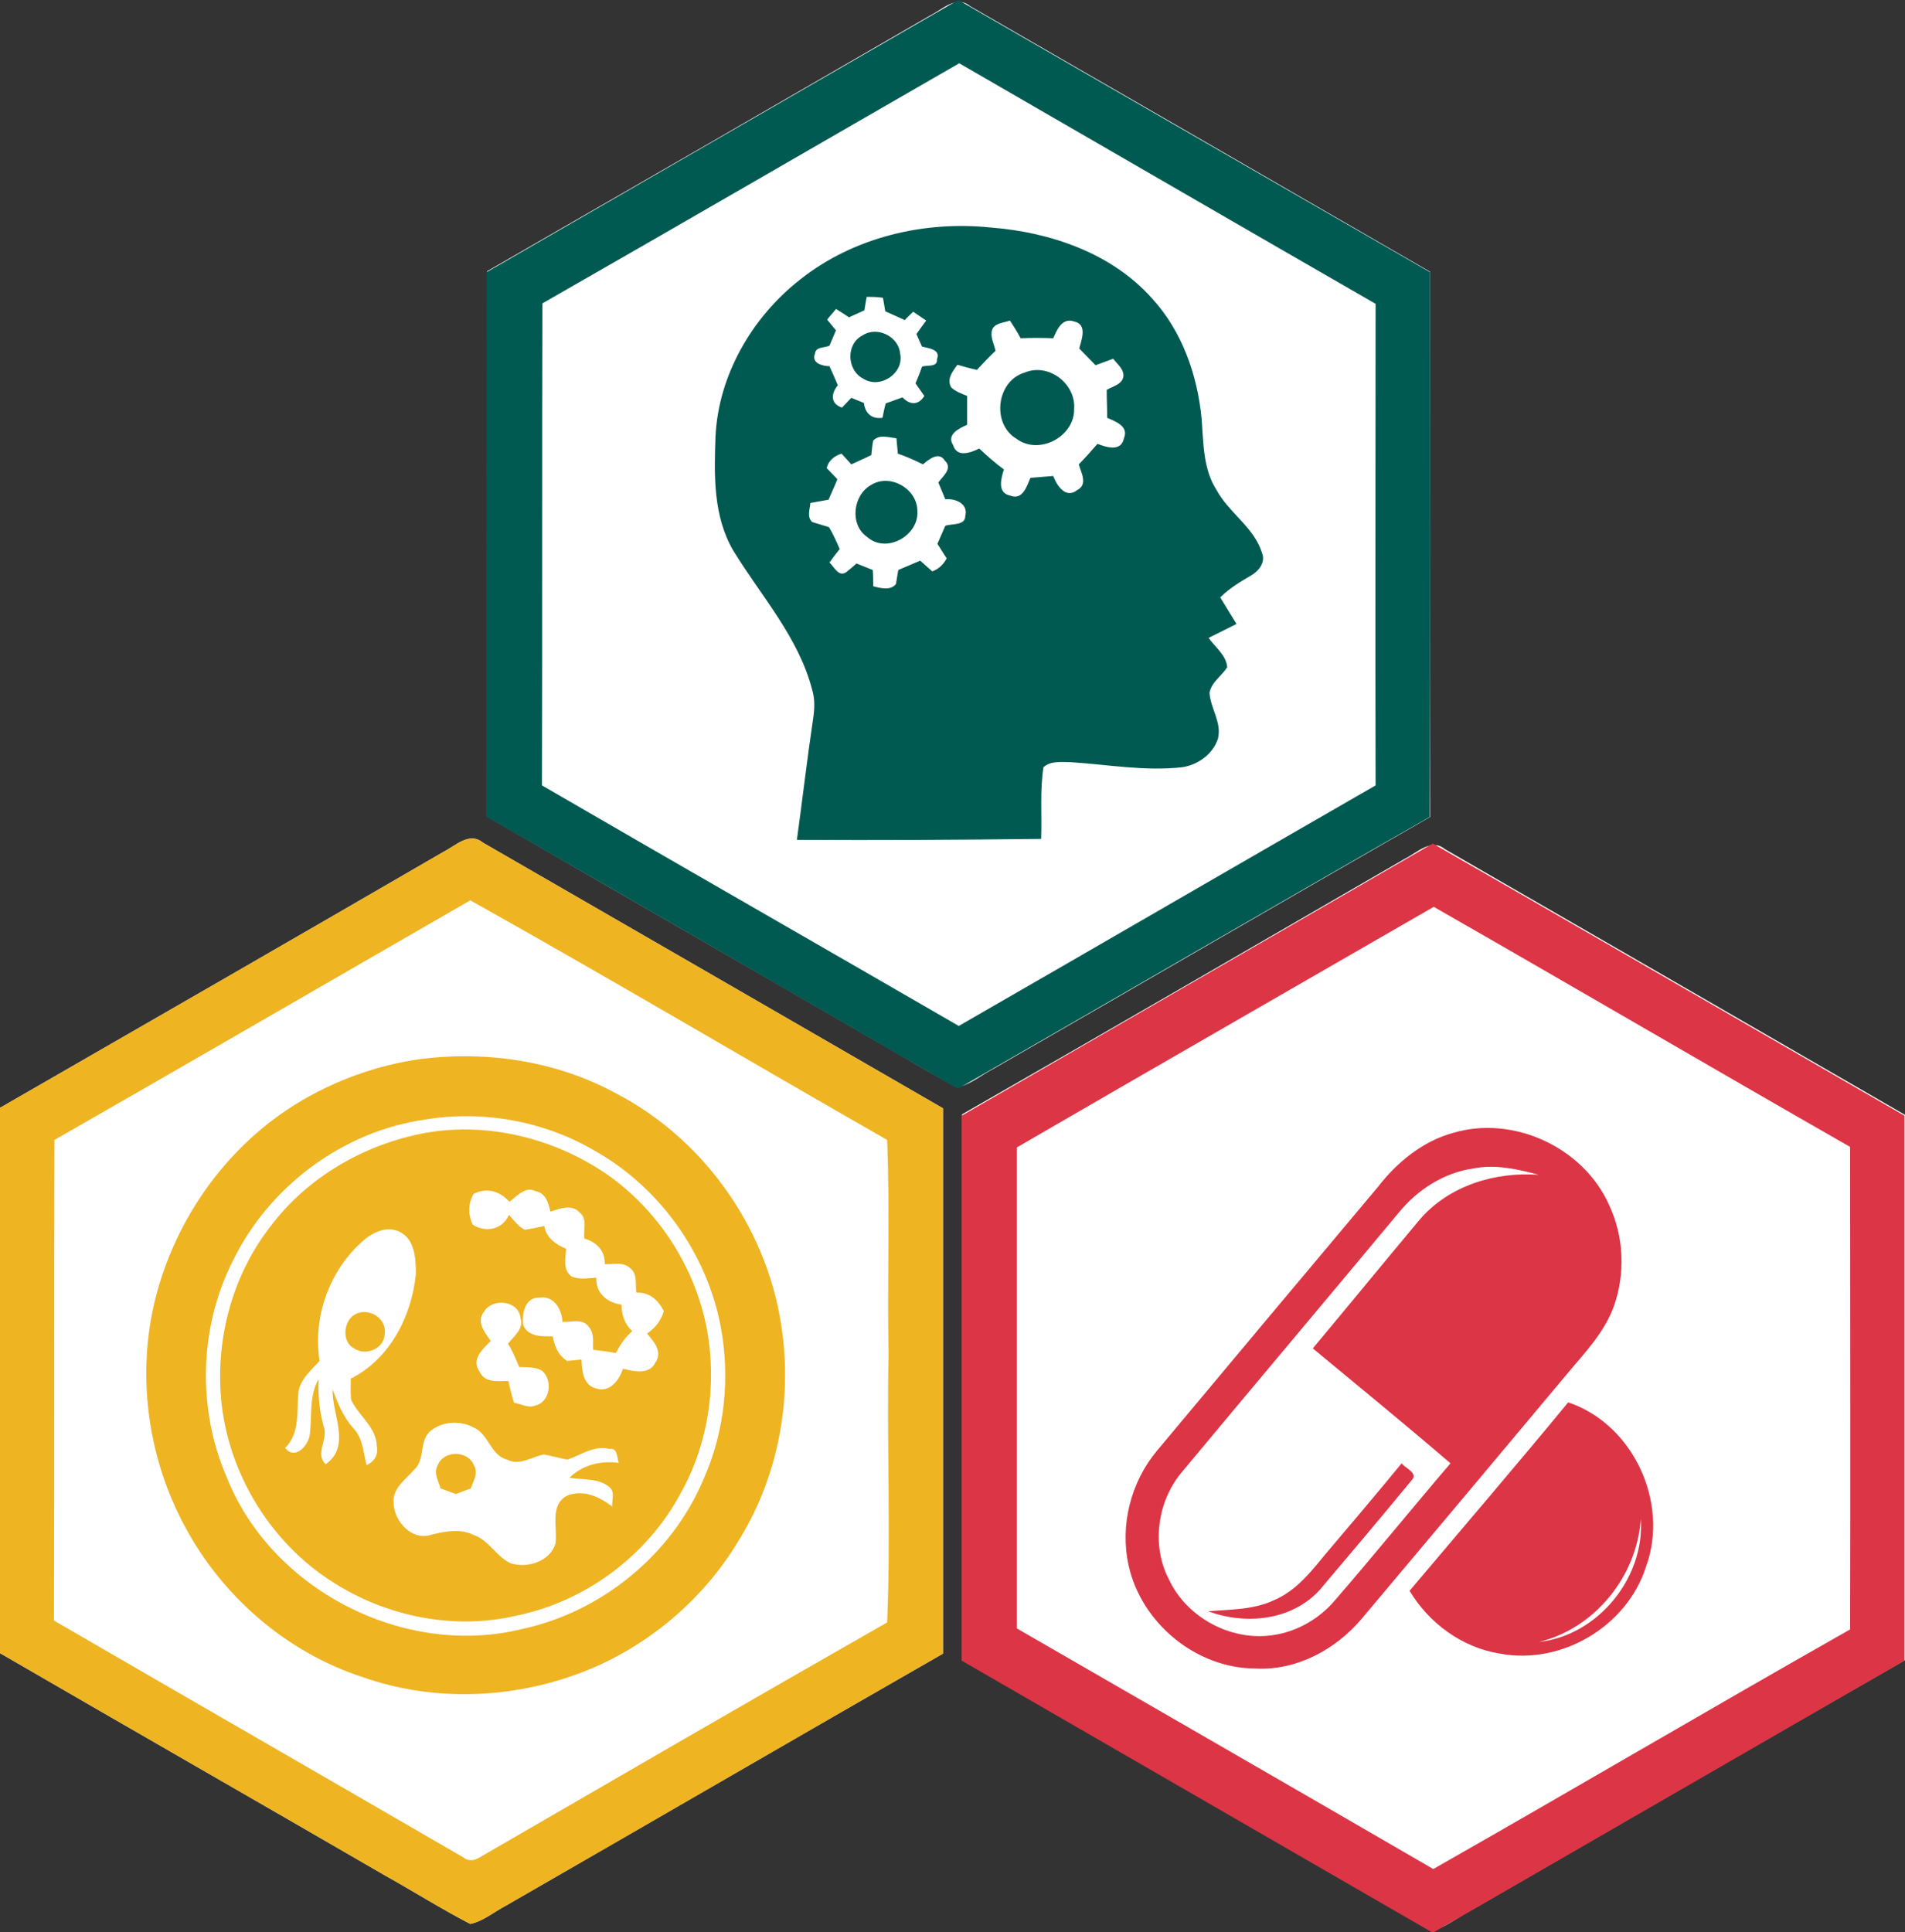
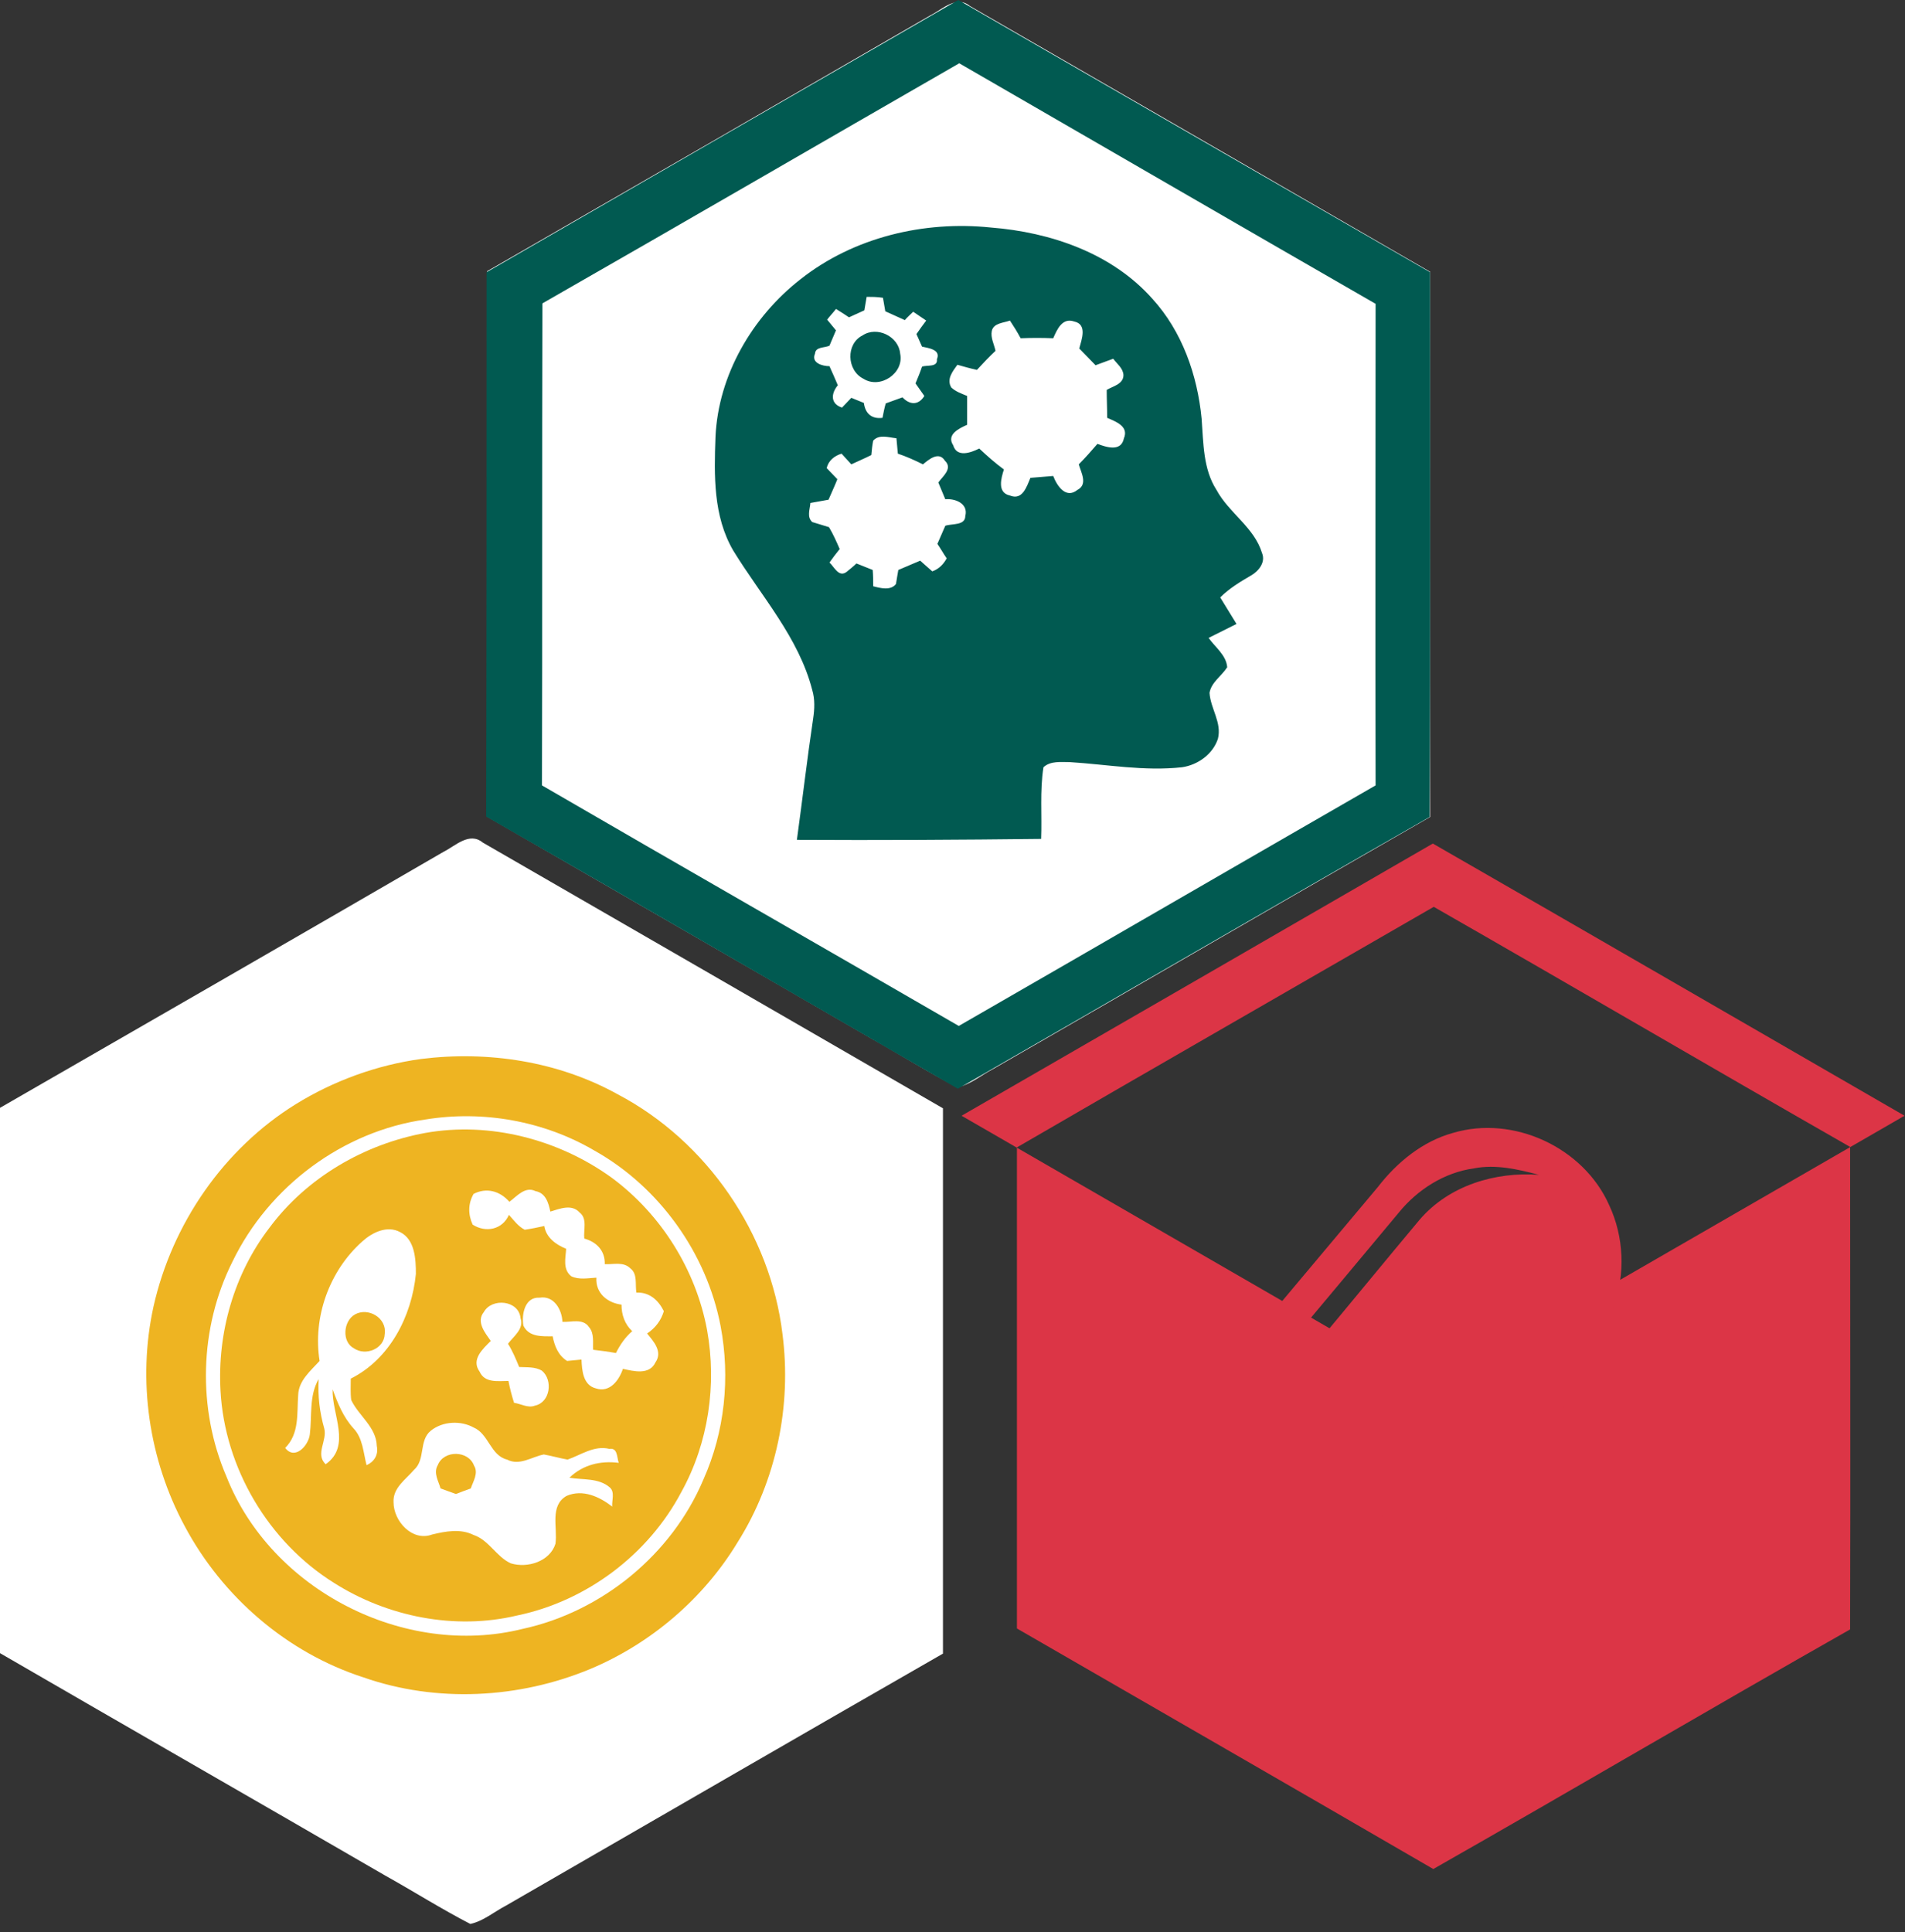
<svg xmlns="http://www.w3.org/2000/svg" version="1.2" baseProfile="tiny" id="Layer_1" x="0px" y="0px" viewBox="0 0 409.5 415.3" xml:space="preserve">
  <rect x="0" y="0" width="409.5" height="415.3" fill="#333333" stroke="none" />
  <g>
    <g>
      <path fill="#FFFFFF" d="M200,3.3c2.6-1.3,5.6-4.4,8.5-2c32.9,19,65.9,38,98.9,57.1c0,39.1,0,78.2,0,117.2    c-31.4,18-62.7,36.2-94,54.2c-2.5,1.3-4.8,3.3-7.6,3.9c-6.2-3.2-12.2-7-18.3-10.4c-27.6-16-55.2-31.8-82.8-47.8V58.3    C136.5,40,168.2,21.7,200,3.3z" />
    </g>
    <g>
      <path fill="#015A51" d="M104.6,58.5C138.4,39,172.2,19.5,206,0c33.8,19.5,67.6,39,101.4,58.5c0,39,0.1,78.1-0.1,117.1    c-33.8,19.3-67.6,39-101.4,58.4c-33.8-19.5-67.5-39.1-101.4-58.5C104.6,136.6,104.6,97.6,104.6,58.5z M116.6,65.2    c-0.1,34.5,0,69.1-0.1,103.6c29.8,17.3,59.7,34.4,89.6,51.7c29.9-17.2,59.7-34.5,89.6-51.7c-0.1-34.5,0-69,0-103.5    c-29.9-17.2-59.7-34.5-89.5-51.7C176.3,30.8,146.5,48.1,116.6,65.2z" />
    </g>
    <g>
      <path fill="#015A51" d="M172.1,60c11.4-9,26.5-12.6,40.9-11.1c12.8,1,26,5.5,34.7,15.3c6.4,7,9.7,16.4,10.6,25.8    c0.4,5.2,0.3,10.8,3.2,15.3c2.7,5,8.1,8,9.8,13.6c0.8,2-0.8,3.9-2.4,4.8c-2.4,1.4-4.7,2.8-6.6,4.7c1.2,1.9,2.3,3.8,3.5,5.7    c-2,1-4,2-6,3c1.4,2,3.8,3.7,4,6.3c-1.2,1.9-3.4,3.2-3.8,5.5c0.2,3.4,2.7,6.4,1.8,9.9c-1.1,3.3-4.3,5.6-7.7,6.1    c-8.1,0.9-16.1-0.6-24.1-1.1c-1.9,0-4.2-0.3-5.7,1.1c-0.8,5.1-0.3,10.3-0.5,15.4c-17.5,0.2-35,0.3-52.5,0.2    c1.2-8.7,2.2-17.4,3.5-26.1c0.3-2,0.4-4.1-0.2-6.1c-2.9-11.3-11-20.2-17-30c-4.3-7.4-4.1-16.1-3.8-24.4    C154.4,80.6,161.7,68.1,172.1,60z M186.3,63.8c-0.1,0.7-0.4,2.2-0.5,2.9c-1.1,0.5-2.2,1-3.3,1.5c-0.9-0.6-1.8-1.2-2.8-1.8    c-0.6,0.8-1.3,1.5-1.9,2.3c0.5,0.6,1.4,1.7,1.9,2.3c-0.5,1.1-0.9,2.2-1.4,3.3c-1.1,0.5-3,0.2-3.1,1.7c-0.9,2,1.6,2.7,3.1,2.7    c0.6,1.3,1.2,2.7,1.8,4.1c-1.5,1.8-1.6,4,0.9,4.8c0.5-0.5,1.5-1.6,2-2.1c0.7,0.3,2,0.8,2.7,1.1c0.3,2.3,1.7,3.5,4,3.2    c0.2-1,0.4-2.1,0.7-3.1c1.2-0.4,2.4-0.9,3.6-1.3c1.5,1.6,3.4,1.8,4.7-0.3c-0.6-0.9-1.3-1.8-1.9-2.7c0.5-1.2,1-2.4,1.4-3.6    c1.1-0.4,3.4,0.2,3.2-1.6c0.9-2.1-1.9-2.4-3.2-2.7c-0.4-0.9-0.8-1.8-1.2-2.7c0.7-1,1.4-2,2.1-2.9c-0.9-0.6-1.9-1.3-2.8-1.9    c-0.4,0.4-1.4,1.3-1.8,1.8c-1.4-0.6-2.8-1.3-4.2-1.9c-0.1-0.7-0.4-2.2-0.5-2.9C188.5,63.8,187.4,63.8,186.3,63.8z M226.4,72.7    c-2.3-0.1-4.7-0.1-7,0c-0.7-1.3-1.5-2.6-2.3-3.8c-1.3,0.5-3.5,0.5-3.9,2.2c-0.3,1.5,0.5,2.9,0.8,4.3c-1.4,1.3-2.7,2.7-4,4.1    c-1.4-0.3-2.8-0.7-4.2-1.1c-1,1.4-2.4,3.1-1.3,4.9c1,0.9,2.2,1.3,3.4,1.8c0,2.1,0,4.1,0,6.2c-1.8,0.8-4.5,2.1-3,4.4    c0.8,2.7,3.8,1.6,5.6,0.7c1.7,1.6,3.4,3.1,5.3,4.5c-0.6,1.9-1.5,5,1.3,5.6c2.7,1.1,3.6-1.9,4.4-3.8c1.6-0.1,3.3-0.3,4.9-0.4    c0.8,2.1,2.7,5,5.2,3c2.3-1.2,0.8-3.7,0.3-5.5c1.4-1.4,2.7-2.9,4-4.4c1.9,0.7,5.1,1.8,5.7-1.2c1.1-2.6-1.8-3.6-3.6-4.4    c0-2-0.1-4-0.1-6c1.3-0.8,3.6-1.2,3.6-3.2c-0.1-1.5-1.4-2.4-2.2-3.5c-1.3,0.5-2.5,0.9-3.8,1.4c-1.2-1.2-2.3-2.4-3.5-3.6    c0.5-1.9,1.8-5.2-1.1-5.8C228.3,68.2,227.2,70.9,226.4,72.7z M187.7,94.7c-0.2,1-0.3,2-0.4,3.1c-1.4,0.7-2.8,1.3-4.3,2    c-0.7-0.8-1.4-1.5-2.1-2.3c-1.6,0.5-2.8,1.5-3.2,3.1c0.8,0.8,1.5,1.6,2.3,2.4c-0.6,1.5-1.3,3-1.9,4.4c-1.3,0.2-2.6,0.5-3.9,0.7    c-0.1,1.4-0.8,3,0.4,4.1c1.2,0.4,2.4,0.7,3.6,1.1c0.9,1.5,1.6,3.1,2.3,4.7c-0.8,1-1.5,1.9-2.2,2.9c1,0.9,2,3.3,3.7,2    c0.5-0.4,1.6-1.3,2.1-1.8c1.2,0.5,2.3,0.9,3.5,1.4c0.1,1.2,0.1,2.3,0.1,3.5c1.5,0.4,3.8,1,4.9-0.5c0.1-0.8,0.4-2.3,0.5-3    c1.6-0.7,3.1-1.3,4.7-2c0.9,0.8,1.7,1.5,2.6,2.3c1.4-0.5,2.4-1.5,3.1-2.8c-0.7-1-1.3-2.1-2-3.1c0.6-1.3,1.1-2.6,1.7-3.9    c1.4-0.5,4.3,0,4.3-2.1c0.7-2.7-2.2-3.8-4.3-3.6c-0.5-1.2-1-2.4-1.5-3.6c0.9-1.3,3.2-3,1.4-4.7c-1.3-2.1-3.5-0.2-4.7,0.8    c-1.8-0.9-3.6-1.7-5.4-2.3c-0.1-1.1-0.2-2.2-0.3-3.3C190.9,94,189,93.3,187.7,94.7z" />
    </g>
    <path fill="#015A51" d="M185.4,72.1c3.1-2.1,7.8,0.2,8.1,3.9c0.9,4.2-4.3,7.7-7.9,5.4C182,79.6,181.8,73.9,185.4,72.1z" />
-     <path fill="#015A51" d="M220.2,80.1c5.1-2.2,11.1,2.3,10.7,7.8c0.1,6-7.6,10-12.4,6.4C213.1,91.1,214.2,81.9,220.2,80.1z" />
-     <path fill="#015A51" d="M187.3,104.2c4.1-2.5,9.9,0.9,9.9,5.6c0.4,5.3-6.7,9.3-10.8,5.6C182.6,112.8,183.3,106.4,187.3,104.2z" />
  </g>
  <g>
    <g>
-       <path fill="#FFFFFF" d="M302.1,184.5c2.6-1.3,5.6-4.4,8.5-2c32.9,19,65.9,38,98.9,57.1c0,39.1,0,78.2,0,117.2    c-31.4,18-62.7,36.1-94,54.2c-2.5,1.3-4.8,3.3-7.6,3.9c-6.2-3.2-12.2-7-18.3-10.4c-27.6-16-55.2-31.8-82.8-47.8V239.5    C238.6,221.3,270.3,202.9,302.1,184.5z" />
-     </g>
+       </g>
    <g>
-       <path fill="#DC3546" d="M206.7,239.8c33.8-19.5,67.6-39,101.3-58.5c33.8,19.4,67.6,39,101.4,58.5c0,39,0,78.1,0,117.1    c-33.8,19.5-67.6,39-101.4,58.5c-33.8-19.5-67.5-39-101.3-58.5C206.7,317.8,206.7,278.8,206.7,239.8z M218.6,246.6    c0,34.5,0,69,0,103.4c29.8,17.2,59.7,34.4,89.5,51.7c29.9-17,59.6-34.5,89.6-51.5c0.1-34.6,0-69.1,0-103.7    c-29.9-17.1-59.6-34.5-89.5-51.6C278.4,212.1,248.4,229.3,218.6,246.6z" />
+       <path fill="#DC3546" d="M206.7,239.8c33.8-19.5,67.6-39,101.3-58.5c33.8,19.4,67.6,39,101.4,58.5c-33.8,19.5-67.6,39-101.4,58.5c-33.8-19.5-67.5-39-101.3-58.5C206.7,317.8,206.7,278.8,206.7,239.8z M218.6,246.6    c0,34.5,0,69,0,103.4c29.8,17.2,59.7,34.4,89.5,51.7c29.9-17,59.6-34.5,89.6-51.5c0.1-34.6,0-69.1,0-103.7    c-29.9-17.1-59.6-34.5-89.5-51.6C278.4,212.1,248.4,229.3,218.6,246.6z" />
    </g>
    <g>
      <path fill="#DC3546" d="M312.3,243.5c13-3.9,28.1,3.1,33.6,15.5c3.2,6.8,3.5,14.8,1,21.8c-2,5.5-6.1,9.8-9.8,14.2    c-14.7,17.6-29.5,35.2-44.3,52.8c-5.6,6.7-14.1,11.3-22.9,10.8c-12.8,0-24.6-9.8-27.3-22.2c-1.9-8.6,0.5-17.9,6.1-24.6    c15.8-18.9,31.6-37.8,47.5-56.7C300.3,249.8,305.8,245.3,312.3,243.5z M300.7,260.6c-15.4,18.5-31,37-46.4,55.5    c-5.5,6.3-6.9,16-3,23.4c3.6,7.7,12.3,12.7,20.8,12.1c5.8-0.4,11.2-3.3,14.9-7.7c8.4-9.7,16.5-19.7,24.8-29.4    c-9.8-8.4-19.7-16.5-29.6-24.7c7.7-9.2,15.3-18.5,23-27.7c6.3-7.3,16.2-10.3,25.6-9.6c-4.5-1.2-9.3-2.3-13.9-1.4    C310.4,252,304.7,255.7,300.7,260.6z" />
    </g>
    <g>
      <path fill="#DC3546" d="M303,341.9c11.4-13.5,22.9-26.9,34.1-40.5c14,4.7,21.8,21.6,16.7,35.4c-4.1,12.8-18.2,21.1-31.4,18.6    C314.3,354.1,307.2,348.9,303,341.9z M352.7,326.4c-0.8,12.4-9.9,23.6-21.9,26.5C343.5,351.5,353.6,339.1,352.7,326.4z" />
    </g>
    <path fill="#DC3546" d="M301.3,314.5c0.8,1.1,3.7,2.1,2.1,3.7c-6.5,7.9-13.1,15.7-19.7,23.5c-6,6.6-15.9,7.6-24,4.6   c4.8-0.4,9.8-0.3,14.2-2.4c4.5-1.9,7.7-5.8,10.7-9.5C290.2,327.8,295.8,321.2,301.3,314.5z" />
  </g>
  <g>
    <g>
      <path fill="#FFFFFF" d="M95.3,183.1c2.6-1.3,5.6-4.4,8.5-2c32.9,19,65.9,38,98.9,57.1c0,39.1,0,78.2,0,117.2    c-31.4,18-62.6,36.1-94,54.2c-2.5,1.3-4.8,3.3-7.6,3.9c-6.2-3.2-12.2-7-18.3-10.4c-27.6-16-55.2-31.8-82.8-47.8V238.1    C31.8,219.8,63.6,201.5,95.3,183.1z" />
    </g>
    <g>
-       <path fill="#EEB422" d="M95.3,183.1c2.6-1.3,5.6-4.4,8.5-2c32.9,19,65.9,38,98.9,57.1c0,39.1,0,78.2,0,117.2    c-31.4,18-62.6,36.2-94,54.2c-2.5,1.3-4.8,3.3-7.6,3.9c-6.2-3.2-12.2-7-18.3-10.4c-27.6-16-55.2-31.8-82.8-47.8V238.1    C31.8,219.8,63.6,201.5,95.3,183.1z M11.7,245c-0.1,34.5,0,68.9-0.1,103.3c29.3,17,58.7,33.9,88,50.9c1.1,0.9,2.4,0.7,3.5,0    c29.2-16.9,58.3-33.8,87.6-50.5c0.8-19.2-0.1-38.5,0.3-57.7c-0.3-15.3,0.3-30.7-0.3-46c-29.9-17.1-59.6-34.7-89.6-51.5    C71.4,210.6,41.6,227.9,11.7,245z" />
-     </g>
+       </g>
    <g>
      <path fill="#EEB422" d="M90.5,227.6c14.4-1.8,29.5,0.5,42.3,7.6c19.2,10.1,32.8,30,35.4,51.5c2,15.4-1.3,31.5-9.6,44.7    c-7.3,12.1-18.6,21.8-31.7,27.3c-15.4,6.4-33.1,7.3-48.8,1.8c-16.4-5.3-30.3-17.3-38.4-32.5c-7.7-14.3-10.2-31.3-6.7-47.2    c4-17.8,15.1-33.9,30.6-43.5C71.7,232.3,81,228.9,90.5,227.6z M91.5,240.6c-17.8,2.5-33.7,14.4-41.5,30.5    c-7.2,14.3-7.6,31.7-1.3,46.3c9.6,24.3,38.2,39,63.6,32.7c17.1-3.7,32.1-16,38.9-32.1c4.6-10.3,5.8-21.9,3.7-33    c-3-15.7-13.2-29.9-27.1-37.7C116.9,240.9,103.8,238.6,91.5,240.6z" />
    </g>
    <g>
      <path fill="#EEB422" d="M91.4,243.5c13.9-2.5,28.8,1.4,40.2,9.7c10.5,7.8,18,19.7,20.4,32.7c2.1,11.7,0.3,24.2-5.5,34.7    c-7.1,13.5-20.4,23.5-35.3,26.6c-13.4,3.2-27.9,0.3-39.4-7c-14.1-8.8-23.5-24.7-24.4-41.3c-0.7-12.4,2.9-25.1,10.5-35    C65.9,253.1,78.3,245.9,91.4,243.5z M101.8,256.6c-1.2,2.1-1.2,4.4-0.2,6.6c2.8,1.8,6.4,1.1,7.8-2.1c1,1.1,2,2.5,3.4,3.2    c1.4-0.2,2.8-0.5,4.2-0.8c0.4,2.5,2.5,4,4.7,4.9c-0.1,1.9-0.8,4.4,1.1,5.9c1.7,0.8,3.6,0.4,5.4,0.3c-0.2,3.3,2.3,5.4,5.4,5.8    c0,2.2,0.7,4.2,2.3,5.7c-1.5,1.3-2.6,2.9-3.5,4.7c-1.6-0.3-3.2-0.5-4.9-0.7c-0.1-1.6,0.3-3.5-0.9-4.9c-1.3-1.9-3.8-1-5.7-1.1    c-0.1-2.6-1.8-5.7-4.9-5.2c-3.2-0.2-3.9,3.6-3.5,6c1.2,2.5,4,2.3,6.3,2.3c0.4,2.1,1.2,4.1,3.1,5.3c0.8-0.1,2.3-0.2,3.1-0.3    c0.1,2.3,0.3,5.5,3.1,6.2c3,1,5-1.8,5.8-4.2c2.3,0.5,5.7,1.4,7-1.4c1.6-2.3-0.4-4.5-1.8-6.2c1.8-1.2,3-2.8,3.6-4.8    c-1.2-2.4-3.1-4.1-5.9-4c-0.3-1.7,0.3-4-1.3-5.2c-1.5-1.5-3.7-0.8-5.5-0.9c0.1-2.9-1.8-4.8-4.4-5.5c-0.2-1.9,0.7-4.3-1-5.6    c-1.7-1.9-4.3-0.8-6.3-0.2c-0.4-1.9-1-4-3.2-4.4c-2.2-1.1-4,1.1-5.6,2.3C107.4,255.9,104.5,255.2,101.8,256.6z M77.9,266.8    c-7.1,6.3-10.7,16.3-9.2,25.7c-1.9,2.1-4.5,4.2-4.6,7.3c-0.3,4,0.3,8.3-2.8,11.4c2.1,2.7,5-0.5,5.3-2.9c0.5-4-0.2-8.3,1.9-11.9    c-0.2,3.6,0.2,7.1,1.2,10.6c0.7,2.6-2,5.5,0.3,7.7c5.6-3.9,1.3-10.8,1.5-16.1c1.1,3,2.3,6,4.5,8.4c2,2.1,2.1,5.2,2.8,7.9    c1.6-0.7,2.6-2.2,2.2-4.1c-0.1-4.1-3.9-6.5-5.5-9.9c-0.2-1.5-0.1-3-0.1-4.6c8.4-4.2,13.1-13.4,14-22.5c0-3.2-0.2-7.4-3.4-9    C83.2,263.3,80,264.9,77.9,266.8z M104,282c-1.7,2.1,0.3,4.5,1.5,6.2c-1.7,1.7-4.3,4-2.4,6.6c1.1,2.5,4,2,6.2,2    c0.3,1.6,0.7,3.1,1.2,4.7c1.5,0.2,3,1.2,4.5,0.6c3.3-0.7,3.9-5.5,1.5-7.5c-1.5-0.9-3.3-0.7-4.9-0.8c-0.7-1.7-1.4-3.4-2.4-5    c1.2-1.6,3.5-3.2,2.7-5.5C111.5,279.4,105.7,278.9,104,282z M92.6,307.5c-2.6,2.1-1.1,6.2-3.6,8.4c-1.8,2.1-4.6,3.9-4.4,7    c0,4,4,8.5,8.3,6.9c2.9-0.7,6.1-1.3,8.9,0.1c3.3,1.1,4.9,4.7,8,6.1c3.6,1.1,8.4-0.4,9.6-4.2c0.5-3.5-1.3-8.2,2.4-10.3    c3.5-1.5,7.1,0.2,9.8,2.3c-0.1-1.4,0.6-3.1-0.5-4.1c-2.4-2.1-5.8-1.6-8.7-2.1c2.9-2.8,6.7-3.7,10.6-3.2c-0.4-1.1-0.2-3.3-2-3    c-3.3-0.8-6.1,1.3-9,2.3c-1.7-0.3-3.4-0.8-5.1-1.1c-2.6,0.5-5.2,2.5-7.9,1.1c-3.6-0.9-3.9-5.5-7.2-6.9    C99.1,305.3,95.2,305.4,92.6,307.5z" />
    </g>
    <path fill="#EEB422" d="M76.3,282.5c2.9-1.6,6.9,0.8,6.4,4.2c-0.1,3.2-4.1,4.8-6.6,3.1C73.4,288.4,73.8,283.9,76.3,282.5z" />
    <path fill="#EEB422" d="M94.1,314.9c1.3-3.3,6.6-3.2,7.8,0.1c1,1.6-0.2,3.4-0.7,4.9c-1.1,0.4-2.2,0.8-3.2,1.2   c-1.1-0.4-2.2-0.8-3.3-1.2C94.3,318.4,93.1,316.6,94.1,314.9z" />
  </g>
</svg>